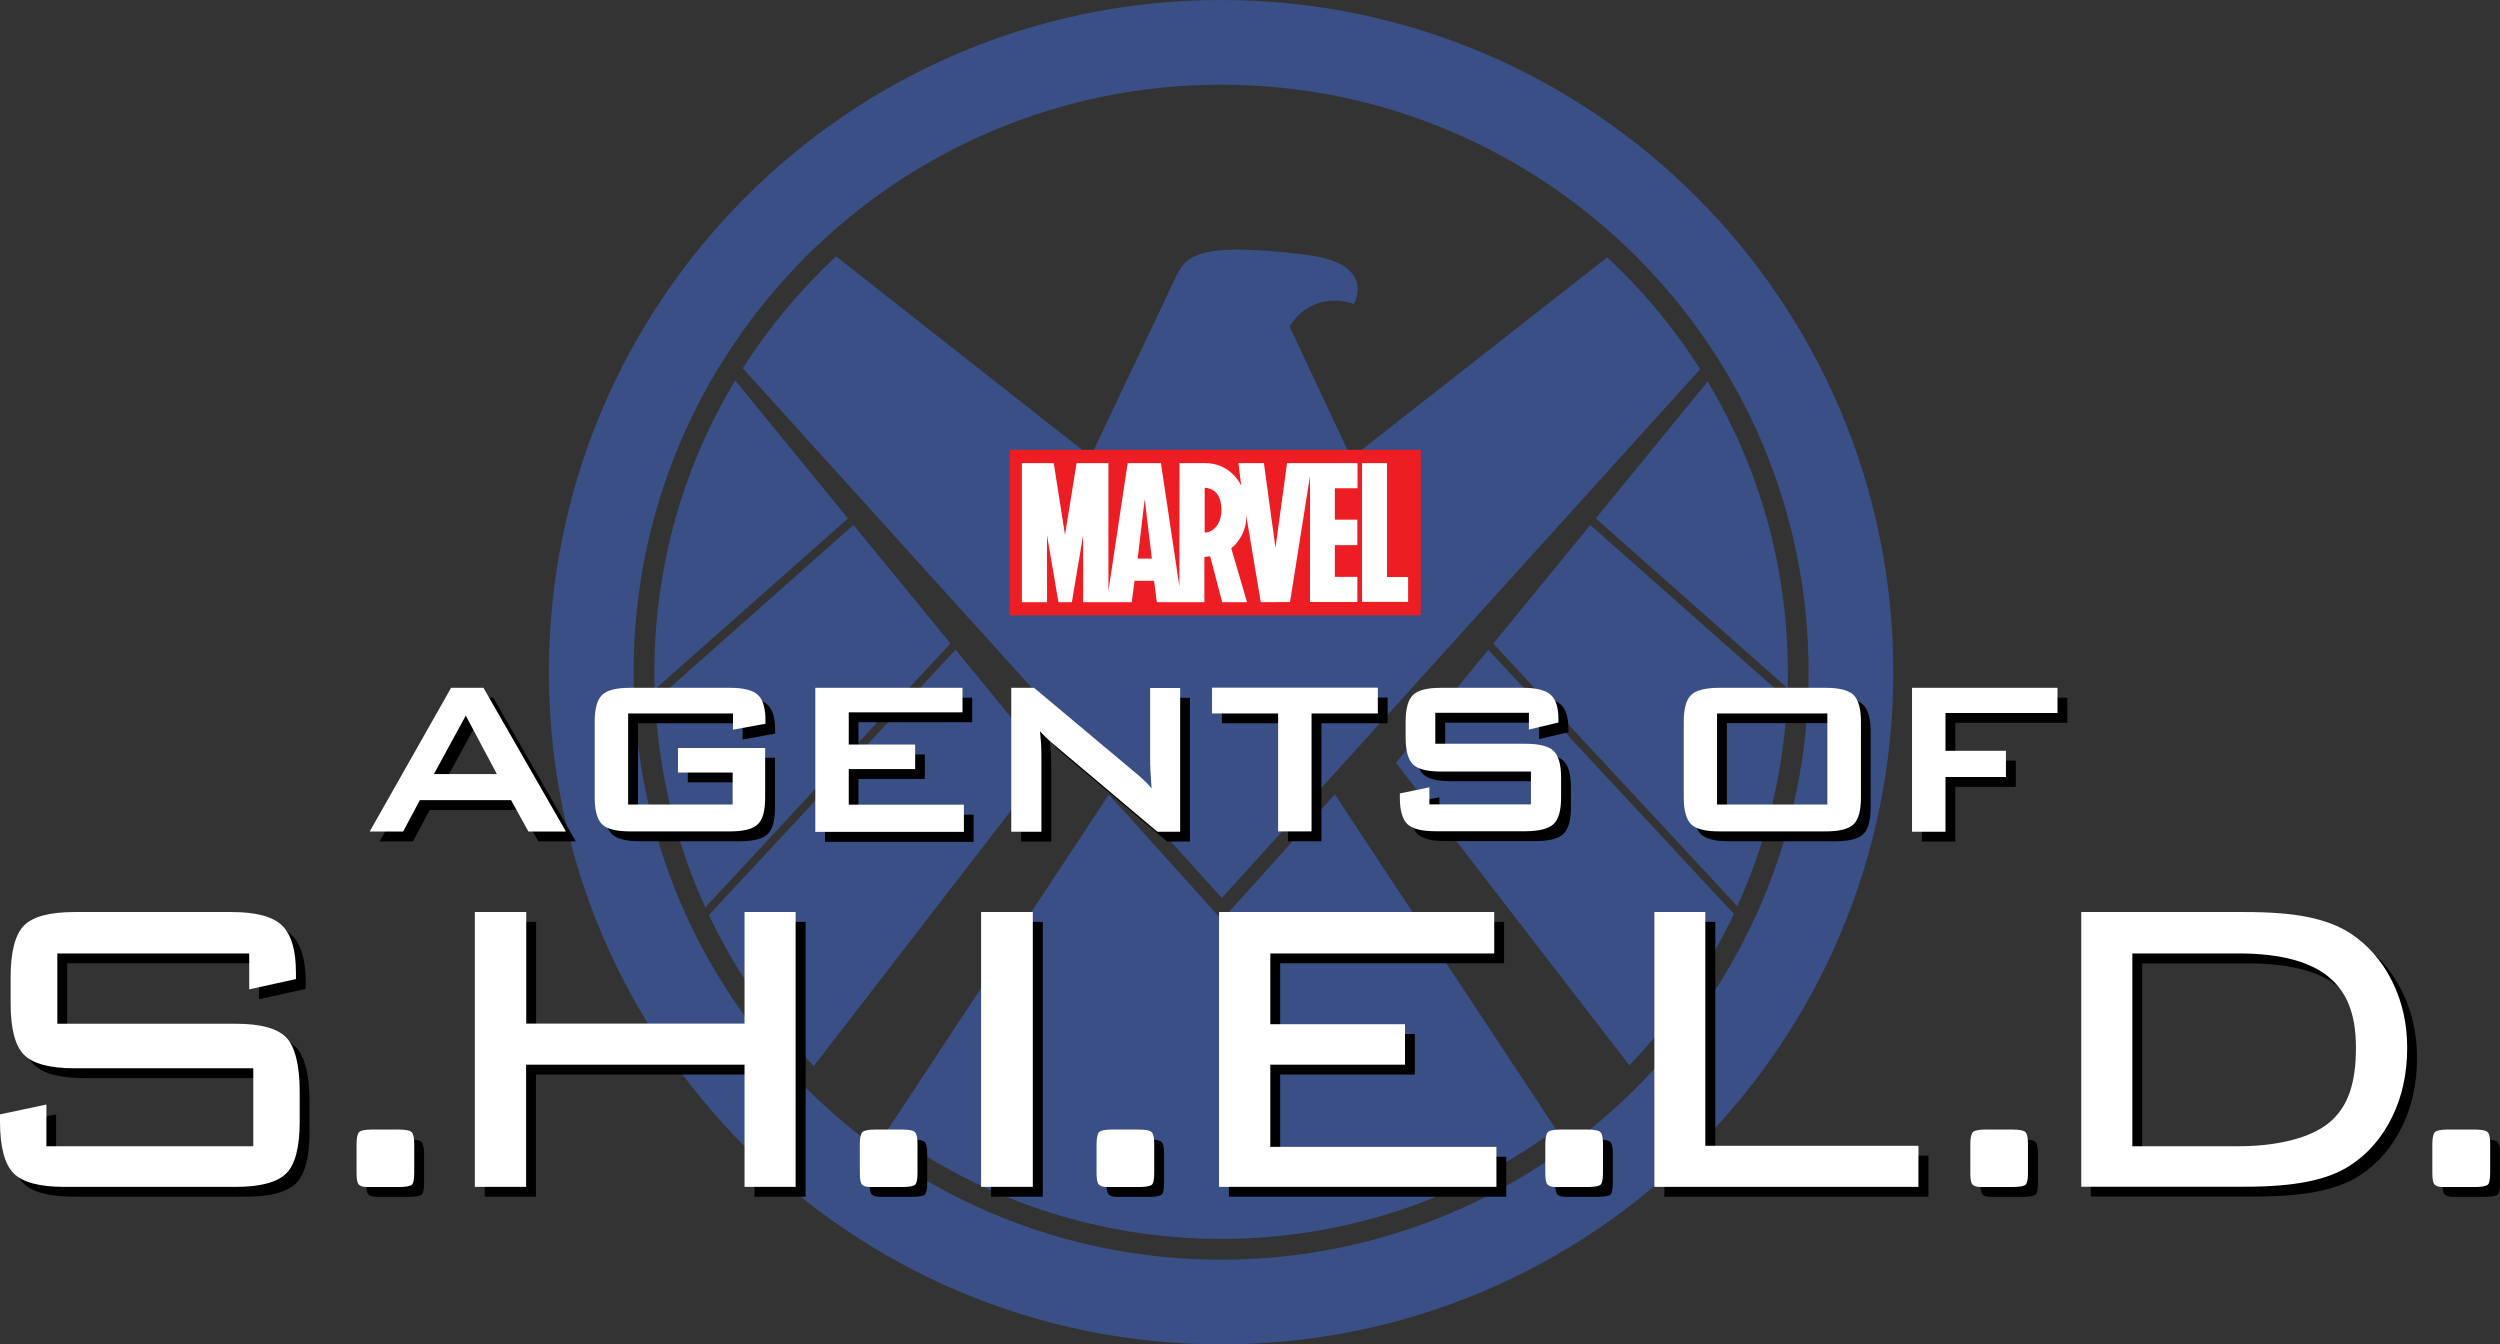
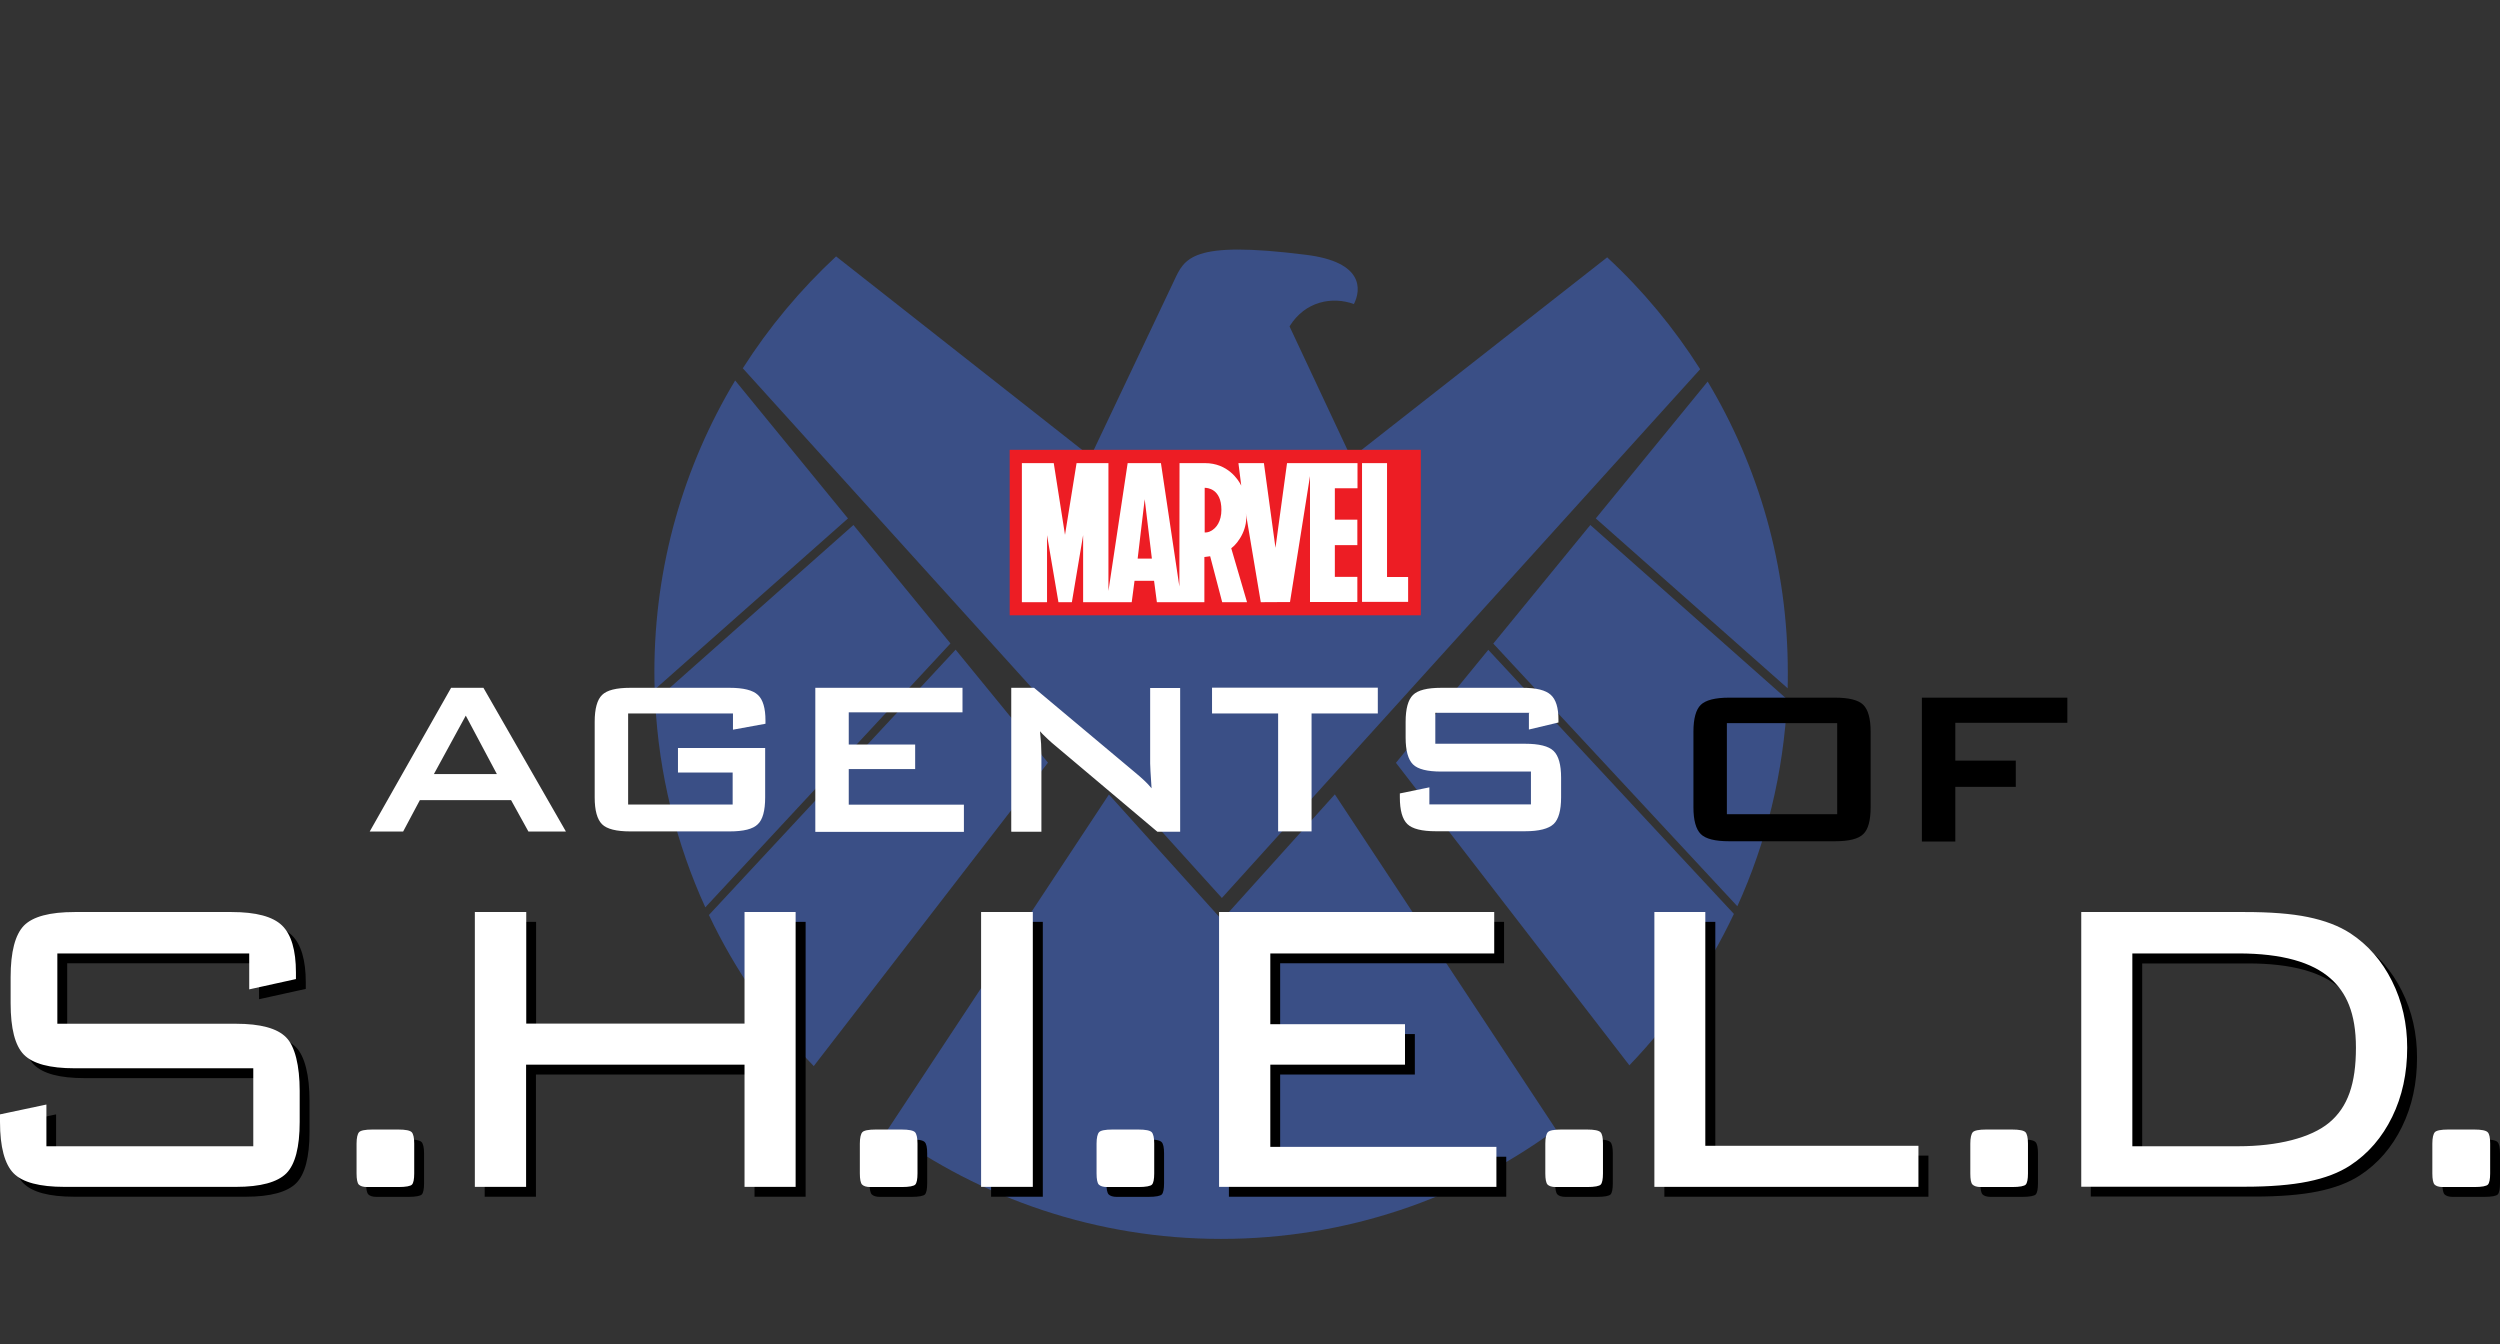
<svg xmlns="http://www.w3.org/2000/svg" version="1.1" id="Layer_2" x="0px" y="0px" width="1600px" height="860.4px" viewBox="0 0 1600 860.4" style="enable-background:new 0 0 1600 860.4;" xml:space="preserve">
  <rect x="0" y="0" width="1600" height="860.4" fill="#333333" stroke="none" />
  <style type="text/css">
	.st0{fill:#3A4F86;}
	.st1{fill:#FFFFFF;}
	.st2{fill:#ED1D24;}
</style>
  <g>
-     <path class="st0" d="M781.5,0C543.9,0,351.3,192.6,351.3,430.2s192.6,430.2,430.2,430.2s430.2-192.6,430.2-430.2S1019.1,0,781.5,0z    M781.5,806.2c-207.7,0-376-168.4-376-376s168.4-376,376-376s376,168.4,376,376S989.2,806.2,781.5,806.2z" />
    <path class="st0" d="M608.3,411.8L546.2,336c0,0-119,105.5-126.9,112.5c2.3,47,13.6,91.6,32.1,132.2L608.3,411.8L608.3,411.8z" />
    <path class="st0" d="M670.7,488.1l-59.1-72.3L453.7,585.6c17,35.9,39.8,68.5,67.1,96.7L670.7,488.1z" />
    <path class="st0" d="M782,588.7l-72.3-80.2L567.9,723.3c59.9,43.7,133.8,69.6,213.6,69.6c80.2,0,154.3-26,214.3-70.1L854.3,508.4   L782,588.7z" />
    <path class="st0" d="M470.5,243.5c-32.8,54.5-51.7,118.4-51.7,186.7c0,3.7,0.1,7.4,0.2,11.1l123.7-109.5L470.5,243.5z" />
    <path class="st0" d="M1017.8,336l-62.1,75.9l0,0L1111.9,580c18.5-40.7,29.6-85.3,31.9-132.4C1130.2,435.5,1017.8,336,1017.8,336z" />
    <path class="st0" d="M825.3,208.9c10-16.3,27.6-19.3,41.2-14.3c4.6-9.1,6.5-26.9-30.5-31.5c-74.2-9.4-77.9,2.3-84.8,17L698,292.2   L535.1,164.1c-22.8,21.2-42.9,45.2-59.7,71.6L782,574.7l306.1-338.4c-16.7-26.4-36.7-50.5-59.5-71.6L864.8,293.1L825.3,208.9z" />
    <path class="st0" d="M952.5,415.9l-59.1,72.3l149.4,193.6c27.2-28.3,49.9-60.9,66.9-96.9L952.5,415.9z" />
    <path class="st0" d="M1092.9,244.2l-71.6,87.6l122.8,108.7c0.1-3.4,0.1-6.8,0.1-10.2C1144.2,362.2,1125.5,298.6,1092.9,244.2z" />
  </g>
  <g>
-     <path d="M242.9,538.5l52.1-92h20.7l52.8,92h-24l-11.1-20.1H275l-10.7,20.1H242.9z M284,501.7h40.3l-19.9-37.5L284,501.7z    M475.2,462.9h-66.9v58.3h66.9v-20.5h-35V485H496v31.7c0,8.5-1.6,14.2-4.7,17.1c-3.1,3.1-9.1,4.6-18.1,4.6h-63.5   c-8.9,0-15-1.5-18.1-4.6c-3.1-3.1-4.7-8.8-4.7-17.1v-48.5c0-8.3,1.6-14.1,4.7-17.1c3.1-3.1,9.1-4.6,18.1-4.6h63.5   c8.8,0,14.9,1.5,18.1,4.6c3.2,3,4.8,8.5,4.8,16.3v2.1l-20.8,3.8v-10.4H475.2z M528,538.5v-92h94.2v15.7h-72.8v20.6h42.5v15.7h-42.5   v22.9h73.7v17.4H528V538.5z M653.5,538.5v-92h14.6l64.8,54.3c2.2,1.8,4.1,3.5,5.8,5.1c1.7,1.6,3.2,3.2,4.6,4.9   c-0.3-5.1-0.6-8.8-0.7-11c-0.1-2.2-0.2-3.8-0.2-4.9v-48.3h19.2v92H747l-67.5-56.9c-1.6-1.5-3.1-2.7-4.2-3.9   c-1.3-1.1-2.4-2.4-3.4-3.5c0.3,2.9,0.5,5.5,0.7,8c0.1,2.5,0.2,4.7,0.2,6.6v49.7h-19.2V538.5z M845.7,462.9v75.5h-21.4v-75.5H782   v-16.5h106.1v16.5H845.7z M985.1,462.5h-60.2v19.8h57.4c9,0,15.1,1.5,18.3,4.6c3.2,3.1,4.8,8.8,4.8,17.1v12.6   c0,8.3-1.6,14.1-4.8,17.1c-3.2,3.1-9.3,4.6-18.3,4.6h-56.9c-9,0-15.1-1.5-18.3-4.6c-3.2-3.1-4.8-8.8-4.8-17.1v-2.5l18.9-3.9V521h65   v-21h-57.4c-8.9,0-15-1.5-18.1-4.6c-3.1-3.1-4.7-8.8-4.7-17.1v-10.2c0-8.3,1.6-14.1,4.7-17.1c3.1-3.1,9.1-4.6,18.1-4.6H981   c8.7,0,14.6,1.5,17.9,4.5c3.3,3,4.9,8.2,4.9,15.8v1.9L985,473v-10.5H985.1z" />
    <path d="M1083.8,468.2c0-8.3,1.6-14.1,4.7-17.1s9.1-4.6,18.1-4.6h67.8c8.9,0,15,1.5,18.1,4.6c3.1,3.1,4.7,8.8,4.7,17.1v48.5   c0,8.5-1.6,14.2-4.7,17.1c-3.1,3.1-9.1,4.6-18.1,4.6h-67.8c-8.9,0-15-1.5-18.1-4.6c-3.1-3.1-4.7-8.8-4.7-17.1V468.2z M1105.2,521.1   h70.6v-58.3h-70.6V521.1L1105.2,521.1z M1230,538.5v-92h93.1v16.1h-71.7v24.2h38.7v16.8h-38.7v35H1230V538.5z" />
    <path d="M165.7,616.5H43v45h114.3c15.7,0,26.4,2.9,32.1,8.7c5.7,5.7,8.7,18.2,8.7,34.3v19.8c0,16.2-2.9,27.2-8.5,32.9   c-5.7,5.7-16.5,8.7-32.3,8.7H47.5c-16,0-26.9-2.9-32.6-8.7c-5.7-5.8-8.7-16.8-8.7-32.9v-4.8l29.7-6.3v26.7h132.4V690H54.1   c-16,0-26.7-2.9-32.5-8.7c-5.7-5.8-8.5-16.8-8.5-32.9v-16.8c0-16.1,2.9-27.1,8.5-32.9c5.7-5.8,16.5-8.7,32.5-8.7h100.4   c15.7,0,26.4,2.9,32.3,8.6c5.9,5.7,8.9,15.8,8.9,30.1v4.2l-29.9,6.6L165.7,616.5L165.7,616.5z M261.2,729.2c4.7,0,7.5,0.6,8.6,1.7   c1,1.1,1.6,3.5,1.6,7.3v19.1c0,3.7-0.5,6.1-1.4,7.1c-0.9,1-3.9,1.6-8.7,1.6H241c-2.6,0-4.3-0.6-5.3-1.6c-0.9-1-1.4-3.4-1.4-7.1   v-19.1c0-3.7,0.6-6.2,1.6-7.3c1-1.1,3.9-1.7,8.6-1.7H261.2z M583.2,729.2c4.7,0,7.5,0.6,8.6,1.7s1.6,3.5,1.6,7.3v19.1   c0,3.7-0.5,6.1-1.4,7.1c-0.9,1-3.9,1.6-8.7,1.6h-20.1c-2.6,0-4.3-0.6-5.3-1.6c-0.9-1-1.4-3.4-1.4-7.1v-19.1c0-3.7,0.6-6.2,1.6-7.3   s3.9-1.7,8.6-1.7H583.2z M734.8,729.2c4.7,0,7.5,0.6,8.6,1.7s1.6,3.5,1.6,7.3v19.1c0,3.7-0.5,6.1-1.4,7.1c-0.9,1-3.9,1.6-8.7,1.6   h-20.1c-2.6,0-4.3-0.6-5.3-1.6c-0.9-1-1.4-3.4-1.4-7.1v-19.1c0-3.7,0.6-6.2,1.6-7.3s3.9-1.7,8.6-1.7H734.8z M1022,729.2   c4.7,0,7.5,0.6,8.6,1.7s1.6,3.5,1.6,7.3v19.1c0,3.7-0.5,6.1-1.4,7.1c-0.9,1-3.9,1.6-8.7,1.6H1002c-2.6,0-4.3-0.6-5.3-1.6   c-0.9-1-1.4-3.4-1.4-7.1v-19.1c0-3.7,0.6-6.2,1.6-7.3s3.9-1.7,8.6-1.7H1022z M1294.1,729.2c4.7,0,7.5,0.6,8.6,1.7s1.6,3.5,1.6,7.3   v19.1c0,3.7-0.5,6.1-1.4,7.1c-0.9,1-3.9,1.6-8.7,1.6h-20.1c-2.6,0-4.3-0.6-5.3-1.6c-0.9-1-1.4-3.4-1.4-7.1v-19.1   c0-3.7,0.6-6.2,1.6-7.3s3.9-1.7,8.6-1.7H1294.1z M1589.8,729.2c4.7,0,7.5,0.6,8.6,1.7s1.6,3.5,1.6,7.3v19.1c0,3.7-0.5,6.1-1.4,7.1   c-0.9,1-3.9,1.6-8.7,1.6h-20.1c-2.6,0-4.3-0.6-5.3-1.6c-0.9-1-1.4-3.4-1.4-7.1v-19.1c0-3.7,0.6-6.2,1.6-7.3s3.9-1.7,8.6-1.7H1589.8   z M310.2,766V590h32.9v71.4h139.8V590h32.7v175.9h-32.7v-78.2H343v78.2h-32.8V766z M634.3,766V590h33.1v175.9h-33.1V766z    M786.5,766V590h176.1v26.5H819.3v45.3h86.2v25.9h-86.2v52.6H964v25.6H786.5V766z M1065.2,766V590h32.6v149.6h136.4v26.3h-168.9   V766z M1443,590c16.2,0,29.6,1,40.3,3.2s19.8,5.6,27.2,10.4c11.3,7.4,20.2,17.6,26.7,30.6c6.5,13,9.7,27.2,9.7,42.6   c0,16.5-3.2,31.2-9.6,44.3c-6.4,13.1-15.3,23.5-26.9,31.1c-7.2,4.7-16.2,8.1-27,10.3c-10.7,2.2-24.3,3.3-40.6,3.3h-104.7V590H1443z    M1438.8,616.6H1371V740h67.9c24.8,0,46.4-5.3,58.2-15.2c11.8-9.9,17-24.8,17-47.9c0-22.3-6.3-35.5-16.3-44.3   C1486.2,622.2,1466.8,616.6,1438.8,616.6z" />
    <path class="st1" d="M236.6,532.2l52.1-92h20.7l52.8,92h-24l-11.1-20.1h-58.4L258,532.2H236.6z M277.7,495.4h40.3l-19.9-37.4   L277.7,495.4z M468.9,456.6h-66.9v58.3h66.9v-20.5h-35v-15.7h55.8v31.7c0,8.5-1.6,14.2-4.7,17.1c-3.1,3.1-9.1,4.6-18.1,4.6h-63.5   c-8.9,0-15-1.5-18.1-4.6c-3.1-3.1-4.7-8.8-4.7-17.1v-48.5c0-8.3,1.6-14.1,4.7-17.1c3.1-3.1,9.1-4.6,18.1-4.6H467   c8.8,0,14.9,1.5,18.1,4.6c3.2,3,4.8,8.5,4.8,16.3v2.1l-20.8,3.8v-10.4H468.9z M521.8,532.2v-92h94.2v15.7h-72.8v20.6h42.5v15.7   h-42.5V515h73.7v17.4h-95.1V532.2z M647.2,532.2v-92h14.6l64.8,54.3c2.2,1.8,4.1,3.5,5.8,5.1c1.7,1.6,3.2,3.2,4.6,4.9   c-0.3-5.1-0.6-8.8-0.7-11c-0.1-2.2-0.2-3.8-0.2-4.9v-48.3h19.2v92h-14.6l-67.5-56.9c-1.6-1.5-3.1-2.7-4.2-3.9   c-1.3-1.1-2.4-2.4-3.4-3.5c0.3,2.9,0.5,5.5,0.7,8c0.1,2.5,0.2,4.7,0.2,6.6v49.7h-19.2V532.2z M839.4,456.6v75.5H818v-75.5h-42.3   v-16.5h106.1v16.5H839.4z M978.8,456.2h-60.2V476H976c9,0,15.1,1.5,18.3,4.6s4.8,8.8,4.8,17.1v12.6c0,8.3-1.6,14.1-4.8,17.1   S985,532,976,532H919c-9,0-15.1-1.5-18.3-4.6s-4.8-8.8-4.8-17.1v-2.5l18.9-3.9v10.9h65v-21h-57.4c-8.9,0-15-1.5-18.1-4.6   s-4.7-8.8-4.7-17.1v-10.2c0-8.3,1.6-14.1,4.7-17.1c3.1-3.1,9.1-4.6,18.1-4.6h52.2c8.7,0,14.6,1.5,17.9,4.5c3.3,3,4.9,8.2,4.9,15.8   v1.9l-18.9,4.5v-10.5H978.8z" />
-     <path class="st1" d="M1077.6,461.9c0-8.3,1.6-14.1,4.7-17.1s9.1-4.6,18.1-4.6h67.8c8.9,0,15,1.5,18.1,4.6s4.7,8.8,4.7,17.1v48.5   c0,8.5-1.6,14.2-4.7,17.1c-3.1,3.1-9.1,4.6-18.1,4.6h-67.8c-8.9,0-15-1.5-18.1-4.6s-4.7-8.8-4.7-17.1V461.9L1077.6,461.9z    M1098.9,514.9h70.6v-58.3h-70.6V514.9z M1223.7,532.2v-92h93.1v16.1h-71.7v24.2h38.7v16.8h-38.7v35h-21.5V532.2z" />
    <path class="st1" d="M159.3,610.2H36.7v45H151c15.7,0,26.4,2.9,32.1,8.7c5.7,5.7,8.7,18.2,8.7,34.3V718c0,16.2-2.9,27.2-8.5,32.9   c-5.7,5.7-16.5,8.7-32.3,8.7H41.3c-16,0-26.9-2.9-32.6-8.7S0,734.1,0,718v-4.8l29.7-6.3v26.7h132.4v-49.9H47.8   c-16,0-26.7-2.9-32.5-8.7c-5.7-5.8-8.5-16.8-8.5-32.9v-16.8c0-16.1,2.9-27.1,8.5-32.9c5.7-5.8,16.5-8.7,32.5-8.7h100.4   c15.7,0,26.4,2.9,32.3,8.6c5.9,5.7,8.9,15.8,8.9,30.1v4.2l-29.9,6.6v-23H159.3z M254.9,722.9c4.7,0,7.5,0.6,8.6,1.7   c1,1.1,1.6,3.5,1.6,7.3V751c0,3.7-0.5,6.1-1.4,7.1c-0.9,1-3.9,1.6-8.7,1.6h-20.1c-2.6,0-4.3-0.6-5.3-1.6c-0.9-1-1.4-3.4-1.4-7.1   v-19.1c0-3.7,0.6-6.2,1.6-7.3s3.9-1.7,8.6-1.7H254.9z M577,722.9c4.7,0,7.5,0.6,8.6,1.7c1,1.1,1.6,3.5,1.6,7.3V751   c0,3.7-0.5,6.1-1.4,7.1c-0.9,1-3.9,1.6-8.7,1.6H557c-2.6,0-4.3-0.6-5.3-1.6c-0.9-1-1.4-3.4-1.4-7.1v-19.1c0-3.7,0.6-6.2,1.6-7.3   c1-1.1,3.9-1.7,8.6-1.7H577z M728.5,722.9c4.7,0,7.5,0.6,8.6,1.7c1,1.1,1.6,3.5,1.6,7.3V751c0,3.7-0.5,6.1-1.4,7.1   c-0.9,1-3.9,1.6-8.7,1.6h-20.1c-2.6,0-4.3-0.6-5.3-1.6c-0.9-1-1.4-3.4-1.4-7.1v-19.1c0-3.7,0.6-6.2,1.6-7.3c1-1.1,3.9-1.7,8.6-1.7   H728.5z M1015.7,722.9c4.7,0,7.5,0.6,8.6,1.7s1.6,3.5,1.6,7.3V751c0,3.7-0.5,6.1-1.4,7.1c-0.9,1-3.9,1.6-8.7,1.6h-20.1   c-2.6,0-4.3-0.6-5.3-1.6c-0.9-1-1.4-3.4-1.4-7.1v-19.1c0-3.7,0.6-6.2,1.6-7.3c1-1.1,3.9-1.7,8.6-1.7H1015.7z M1287.7,722.9   c4.7,0,7.5,0.6,8.6,1.7c1,1.1,1.6,3.5,1.6,7.3V751c0,3.7-0.5,6.1-1.4,7.1c-0.9,1-3.9,1.6-8.7,1.6h-20.1c-2.6,0-4.3-0.6-5.3-1.6   s-1.4-3.4-1.4-7.1v-19.1c0-3.7,0.6-6.2,1.6-7.3s3.9-1.7,8.6-1.7H1287.7z M1583.5,722.9c4.7,0,7.5,0.6,8.6,1.7s1.6,3.5,1.6,7.3V751   c0,3.7-0.5,6.1-1.4,7.1c-0.9,1-3.9,1.6-8.7,1.6h-20.2c-2.6,0-4.3-0.6-5.3-1.6c-0.9-1-1.4-3.4-1.4-7.1v-19.1c0-3.7,0.6-6.2,1.6-7.3   s3.9-1.7,8.6-1.7H1583.5z M303.9,759.6V583.7h32.9v71.4h139.7v-71.4h32.7v175.9h-32.7v-78.2H336.7v78.2H303.9z M627.9,759.6V583.7   h33.1v175.9H627.9z M780.2,759.6V583.7h176.1v26.5H813v45.3h86.2v25.9H813V734h144.7v25.6H780.2L780.2,759.6z M1058.8,759.6V583.7   h32.6v149.6h136.4v26.3H1058.8z M1436.7,583.7c16.2,0,29.6,1,40.3,3.2c10.7,2.2,19.8,5.6,27.2,10.4c11.3,7.4,20.2,17.6,26.7,30.6   c6.5,13,9.7,27.2,9.7,42.6c0,16.5-3.2,31.2-9.6,44.3c-6.4,13.1-15.3,23.5-26.9,31.1c-7.2,4.7-16.2,8.1-27,10.3s-24.3,3.3-40.6,3.3   H1332V583.7H1436.7z M1432.6,610.2h-67.9v123.4h67.9c24.8,0,46.4-5.3,58.2-15.2c11.8-9.9,17-24.8,17-47.9   c0-22.3-6.3-35.5-16.3-44.3C1479.9,615.9,1460.6,610.2,1432.6,610.2z" />
  </g>
  <g>
    <rect x="646.2" y="287.9" class="st2" width="263.1" height="105.9" />
    <path class="st1" d="M868.8,312.6v-16.2h-45.1l-7.4,54.2l-7.4-54.2h-16.3l1.8,14.4c-1.8-3.7-8.6-14.4-23.2-14.4   c-0.1,0-16.3,0-16.3,0l-0.1,79l-11.8-79h-21.3l-12.3,81.8v-81.8h-20.4l-7.4,45.9l-7.2-45.9h-20.4v89h16.1v-42.9l7.3,42.9h8.6   l7.2-42.9v42.9h31.1l1.8-13.7h12.5l1.8,13.7h30.4l0,0l0,0l0,0l0,0v-28.9l3.7-0.5l7.7,29.4l0,0h15.9l0,0l0,0l0,0l0,0L788,350.9   c5.1-3.8,11-13.5,9.3-22.7l0,0c0,0.1,9.6,57.2,9.6,57.2l18.7-0.1l12.8-80.6v80.6h30.3v-16.1h-14.4v-20.3h14.4v-16.3h-14.4v-20.1   H868.8z M728.1,357.5l4.5-38l4.6,38H728.1z M774.8,339.9c-1.2,0.7-2.5,0.9-3.8,0.9v-28.6c0,0,0,0,0.1,0c1.3,0,10.6,0.4,10.6,14.1   C781.7,333.6,778.5,338.1,774.8,339.9 M901.2,369.2v16h-29.5v-88.8h16v72.9H901.2L901.2,369.2z" />
  </g>
</svg>